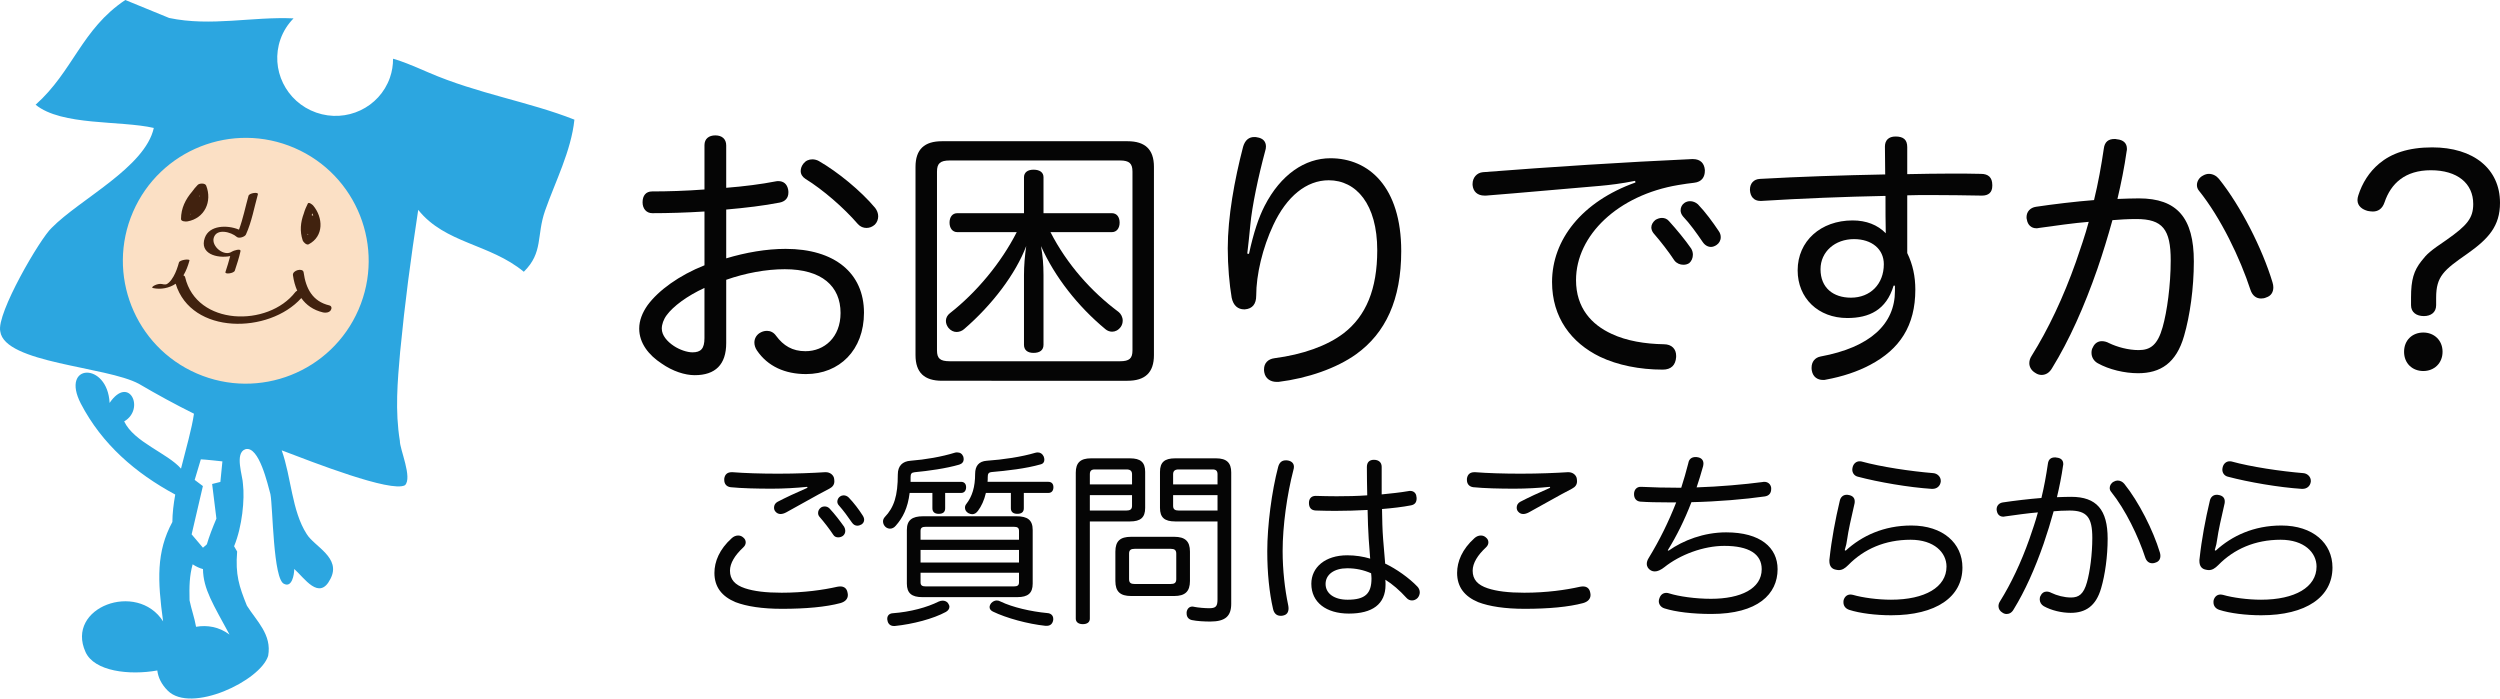
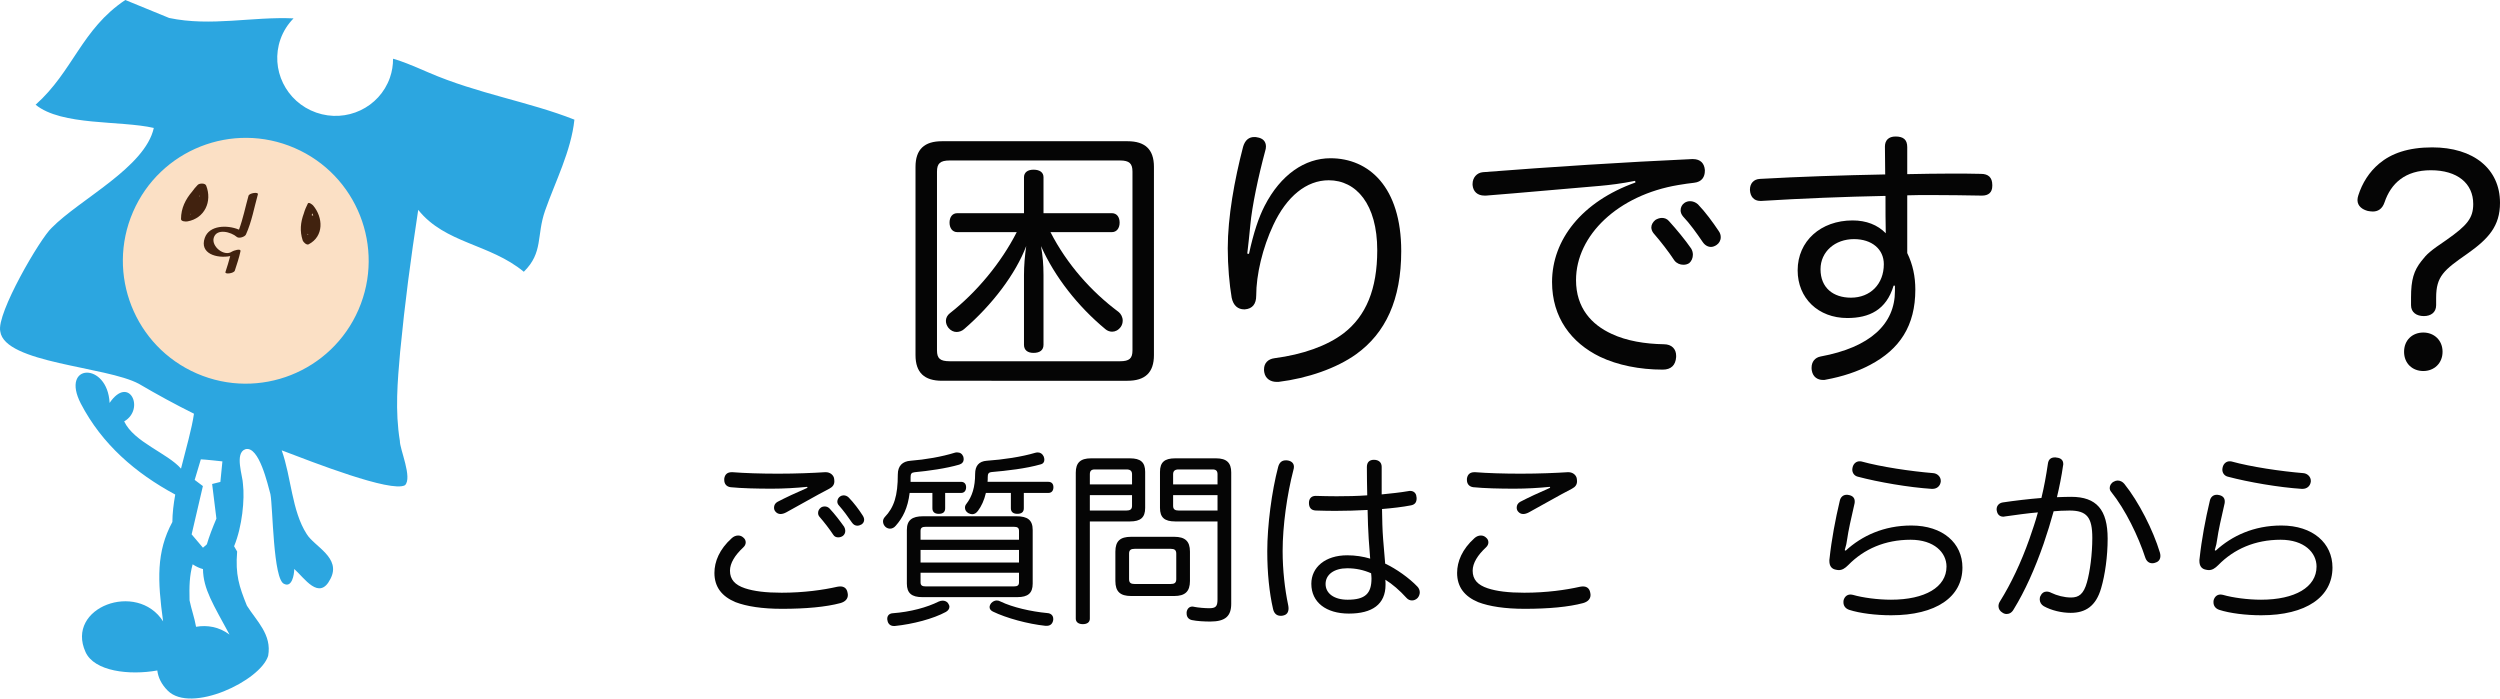
<svg xmlns="http://www.w3.org/2000/svg" version="1.1" id="レイヤー_1" x="0px" y="0px" width="186px" height="51.97px" viewBox="0 0 186 51.97" style="enable-background:new 0 0 186 51.97;" xml:space="preserve">
  <style type="text/css">
	.st0{fill:#050505;}
	.st1{fill:#FBE0C5;}
	.st2{fill:#41220F;}
	.st3{fill:#2CA6E0;}
</style>
  <g>
    <g>
      <g>
        <g>
-           <path class="st0" d="M52.413,15.736c-1.308,0.083-2.697,0.125-3.88,0.125c-0.457,0-0.726-0.352-0.726-0.809      c0-0.498,0.249-0.809,0.706-0.809c1.162,0,2.531-0.042,3.9-0.145v-3.299c0-0.477,0.331-0.726,0.808-0.726      c0.498,0,0.809,0.27,0.809,0.747v3.153c1.328-0.104,2.614-0.27,3.673-0.477c0.083-0.021,0.145-0.021,0.208-0.021      c0.374,0,0.643,0.207,0.726,0.622c0.02,0.083,0.02,0.166,0.02,0.228c0,0.415-0.248,0.664-0.643,0.746      c-1.162,0.228-2.551,0.395-3.984,0.519v3.631c1.452-0.436,2.988-0.705,4.42-0.705c3.651,0,5.83,1.805,5.83,4.751      c0,2.78-1.826,4.564-4.316,4.564c-1.535,0-2.842-0.56-3.651-1.763c-0.125-0.187-0.187-0.395-0.187-0.581      c0-0.27,0.125-0.519,0.353-0.685c0.186-0.125,0.373-0.187,0.58-0.187c0.249,0,0.498,0.104,0.685,0.373      c0.54,0.726,1.203,1.141,2.179,1.141c1.411,0,2.614-1.038,2.614-2.843c0-1.992-1.39-3.257-4.15-3.257      c-1.39,0-2.946,0.29-4.357,0.788v4.71c0,1.597-0.809,2.386-2.344,2.386c-0.726,0-1.64-0.29-2.469-0.872      c-0.954-0.622-1.66-1.514-1.66-2.593c0-0.602,0.229-1.182,0.623-1.743c0.809-1.099,2.345-2.22,4.233-2.967V15.736z       M52.413,21.421c-1.308,0.602-2.324,1.369-2.802,2.013c-0.249,0.332-0.374,0.705-0.374,1.016c0,0.498,0.395,0.955,0.892,1.286      c0.436,0.291,0.997,0.478,1.391,0.478c0.622,0,0.892-0.27,0.892-1.058V21.421z M65.11,15.466      c0.145,0.187,0.228,0.415,0.228,0.622c0,0.228-0.083,0.456-0.248,0.622c-0.187,0.166-0.395,0.249-0.623,0.249      s-0.457-0.083-0.643-0.291c-1.058-1.224-2.594-2.552-3.9-3.361c-0.228-0.145-0.352-0.352-0.352-0.581      c0-0.187,0.062-0.374,0.208-0.56c0.165-0.208,0.394-0.311,0.663-0.311c0.145,0,0.332,0.042,0.477,0.125      C62.33,12.79,64.052,14.201,65.11,15.466z" />
          <path class="st0" d="M85.853,26.42c0,1.307-0.663,1.909-1.971,1.909H70.085c-1.308,0-1.971-0.602-1.971-1.909V12.416      c0-1.307,0.663-1.909,1.971-1.909h13.797c1.308,0,1.971,0.602,1.971,1.909V26.42z M83.322,26.877      c0.705,0,0.934-0.208,0.934-0.809V12.769c0-0.602-0.229-0.83-0.934-0.83H70.666c-0.726,0-0.954,0.228-0.954,0.83v13.299      c0,0.602,0.228,0.809,0.954,0.809H83.322z M71.227,17.271c-0.374,0-0.581-0.311-0.581-0.705c0-0.415,0.208-0.705,0.581-0.705      h4.958v-2.676c0-0.352,0.27-0.56,0.706-0.56c0.477,0,0.746,0.208,0.746,0.56v2.676h5.083c0.374,0,0.58,0.291,0.58,0.705      c0,0.395-0.207,0.705-0.58,0.705h-4.565c1.225,2.386,3.029,4.419,5.062,5.934c0.187,0.145,0.312,0.395,0.312,0.643      c0,0.166-0.042,0.332-0.146,0.477c-0.186,0.249-0.414,0.353-0.643,0.353c-0.166,0-0.352-0.062-0.497-0.187      c-2.054-1.701-3.776-3.9-4.793-6.182c0.125,0.705,0.186,1.349,0.186,2.157v5.187c0,0.395-0.269,0.602-0.746,0.602      c-0.436,0-0.706-0.208-0.706-0.602v-5.187c0-0.705,0.063-1.432,0.166-2.157c-0.788,2.074-2.531,4.378-4.627,6.182      c-0.166,0.145-0.374,0.208-0.56,0.208c-0.208,0-0.436-0.104-0.602-0.311c-0.125-0.166-0.186-0.332-0.186-0.519      c0-0.208,0.103-0.415,0.29-0.56c1.992-1.556,3.818-3.755,4.98-6.038H71.227z" />
          <path class="st0" d="M92.924,18.89c0.352-1.619,0.726-2.718,1.162-3.569c1.203-2.344,3.008-3.548,4.896-3.548      c2.863,0,5.27,2.137,5.27,6.909c0,3.61-1.162,6.1-3.361,7.676c-1.452,1.038-3.59,1.785-5.768,2.054c-0.062,0-0.103,0-0.145,0      c-0.457,0-0.831-0.249-0.914-0.705c-0.02-0.083-0.02-0.166-0.02-0.228c0-0.457,0.291-0.768,0.788-0.83      c2.075-0.27,3.9-0.913,5.125-1.846c1.68-1.286,2.511-3.299,2.511-6.183c0-3.423-1.557-5.208-3.611-5.208      c-1.659,0-3.133,1.203-4.128,3.34c-0.788,1.68-1.266,3.672-1.266,5.249c0,0.602-0.269,0.975-0.85,1.016      c-0.021,0-0.042,0-0.042,0c-0.457,0-0.809-0.269-0.934-0.871c-0.166-0.975-0.291-2.345-0.291-3.673      c0-2.323,0.498-5.083,1.141-7.552c0.145-0.498,0.436-0.726,0.83-0.726c0.083,0,0.145,0,0.208,0.021      c0.436,0.062,0.663,0.311,0.663,0.685c0,0.104-0.02,0.228-0.062,0.352c-0.498,1.846-0.975,4.087-1.1,5.477      c-0.062,0.664-0.145,1.432-0.228,2.137L92.924,18.89z" />
          <path class="st0" d="M121.654,13.454c-1.016,0.208-1.908,0.311-2.593,0.373c-2.968,0.249-5.871,0.519-8.507,0.726      c-0.042,0-0.062,0-0.103,0c-0.54,0-0.851-0.311-0.892-0.788c0-0.042,0-0.062,0-0.083c0-0.456,0.311-0.83,0.768-0.871      c5.062-0.395,10.54-0.747,15.56-0.975c0.021,0,0.042,0,0.063,0c0.58,0,0.85,0.332,0.891,0.809c0,0.021,0,0.042,0,0.062      c0,0.436-0.207,0.83-0.808,0.892c-0.353,0.042-0.685,0.083-1.163,0.166c-4.481,0.747-7.614,3.735-7.614,7.075      c0,2.075,1.162,3.32,2.656,4.004c1.099,0.519,2.49,0.747,3.879,0.768c0.602,0,0.913,0.373,0.913,0.85c0,0.042,0,0.062,0,0.104      c-0.041,0.602-0.373,0.934-0.996,0.934c-1.722,0-3.361-0.332-4.668-0.955c-2.137-1.037-3.568-2.925-3.568-5.56      c0-3.133,2.199-5.976,6.204-7.407L121.654,13.454z M123.646,16.213c0.186,0,0.374,0.062,0.519,0.228      c0.58,0.643,1.203,1.39,1.66,2.054c0.083,0.145,0.125,0.291,0.125,0.457c0,0.249-0.104,0.477-0.27,0.622      c-0.125,0.083-0.269,0.124-0.436,0.124c-0.249,0-0.498-0.103-0.663-0.311c-0.437-0.664-1.017-1.411-1.557-2.033      c-0.103-0.125-0.166-0.291-0.166-0.436c0-0.208,0.125-0.415,0.312-0.561C123.314,16.275,123.48,16.213,123.646,16.213z       M125.742,14.968c0.208,0,0.414,0.083,0.58,0.228c0.56,0.581,1.12,1.349,1.535,1.971c0.125,0.166,0.166,0.332,0.166,0.478      c0,0.249-0.125,0.456-0.311,0.581c-0.125,0.083-0.27,0.145-0.415,0.145c-0.228,0-0.457-0.124-0.622-0.373      c-0.437-0.643-0.955-1.369-1.452-1.888c-0.125-0.145-0.187-0.311-0.187-0.456c0-0.228,0.104-0.436,0.291-0.561      C125.451,15.009,125.596,14.968,125.742,14.968z" />
          <path class="st0" d="M140.883,21.254c-0.54,1.805-1.805,2.407-3.444,2.407c-2.158,0-3.694-1.473-3.694-3.547      c0-2.179,1.723-3.714,4.088-3.714c1.016,0,1.867,0.332,2.468,0.955c-0.02-0.747-0.02-1.805-0.02-2.78      c-3.05,0.062-6.224,0.187-9.233,0.374c-0.02,0-0.062,0-0.083,0c-0.477,0-0.746-0.332-0.768-0.809c0-0.021,0-0.042,0-0.042      c0-0.436,0.27-0.768,0.747-0.788c2.925-0.166,6.162-0.27,9.315-0.332c0-0.726-0.02-1.452-0.02-2.075      c0-0.457,0.269-0.747,0.788-0.747c0.602,0,0.872,0.249,0.872,0.788c0,0.581,0,1.266,0,2.013c1.12-0.021,2.22-0.042,3.278-0.042      c0.747,0,1.494,0,2.2,0.021c0.56,0,0.85,0.269,0.85,0.83c0,0.021,0,0.042,0,0.062c0,0.498-0.29,0.726-0.768,0.726      c-1.224-0.021-2.51-0.042-3.859-0.042c-0.56,0-1.12,0-1.701,0.021c0,1.39,0,2.863,0,4.295c0.414,0.85,0.602,1.743,0.602,2.718      c0,2.697-1.162,4.44-3.362,5.602c-0.934,0.498-2.054,0.872-3.299,1.1c-0.062,0.021-0.125,0.021-0.208,0.021      c-0.414,0-0.746-0.228-0.83-0.685c-0.02-0.083-0.02-0.166-0.02-0.228c0-0.436,0.248-0.747,0.663-0.83      c3.714-0.685,5.539-2.427,5.539-4.876v-0.394H140.883z M137.937,17.79c-1.411,0-2.49,0.934-2.49,2.241      c0,1.39,0.954,2.116,2.262,2.116c1.452,0,2.448-1.017,2.448-2.49C140.157,18.537,139.264,17.79,137.937,17.79z" />
-           <path class="st0" d="M156.522,11.067c0.062-0.539,0.374-0.726,0.788-0.726c0.063,0,0.125,0,0.187,0.021      c0.477,0.041,0.746,0.29,0.746,0.705c0,0.062,0,0.125-0.021,0.187c-0.165,1.182-0.414,2.407-0.684,3.548      c0.602-0.021,1.099-0.042,1.597-0.042c2.842,0,4.087,1.452,4.087,4.689c0,1.992-0.291,4.046-0.726,5.539      c-0.58,2.033-1.763,2.78-3.423,2.78c-0.996,0-2.157-0.269-3.008-0.747c-0.291-0.166-0.457-0.456-0.457-0.767      c0-0.145,0.021-0.291,0.104-0.415c0.125-0.29,0.374-0.456,0.663-0.456c0.166,0,0.353,0.042,0.54,0.145      c0.602,0.29,1.431,0.519,2.199,0.519c0.872,0,1.411-0.374,1.785-1.702c0.332-1.162,0.602-3.133,0.602-4.979      c0-2.303-0.602-3.07-2.552-3.07c-0.705,0-1.265,0.041-1.784,0.083c-0.332,1.204-0.706,2.428-1.12,3.631      c-0.975,2.801-2.096,5.311-3.362,7.365c-0.208,0.373-0.497,0.519-0.788,0.519c-0.146,0-0.311-0.042-0.457-0.145      c-0.291-0.166-0.457-0.436-0.457-0.726c0-0.166,0.042-0.352,0.166-0.539c1.245-1.992,2.366-4.357,3.299-6.992      c0.332-0.975,0.685-1.971,0.955-2.988c-1.058,0.083-2.531,0.291-3.714,0.457c-0.063,0.021-0.125,0.021-0.186,0.021      c-0.353,0-0.643-0.228-0.706-0.664c-0.02-0.042-0.02-0.104-0.02-0.166c0-0.395,0.269-0.705,0.705-0.768      c1.245-0.187,2.967-0.394,4.316-0.498C156.107,13.62,156.335,12.333,156.522,11.067z M169.136,21.379      c0,0.373-0.186,0.643-0.519,0.747c-0.125,0.062-0.269,0.083-0.394,0.083c-0.352,0-0.643-0.208-0.788-0.643      c-0.768-2.345-2.2-5.353-3.839-7.386c-0.103-0.125-0.145-0.27-0.145-0.415c0-0.269,0.165-0.56,0.456-0.705      c0.146-0.083,0.291-0.124,0.436-0.124c0.291,0,0.56,0.145,0.747,0.373c1.619,2.013,3.236,5.208,3.984,7.697      C169.116,21.13,169.136,21.275,169.136,21.379z" />
          <path class="st0" d="M181.249,22.707c0,0.539-0.394,0.809-0.914,0.809c-0.539,0-0.954-0.27-0.954-0.809v-0.581      c0-1.307,0.208-1.992,0.768-2.697c0.415-0.539,0.643-0.747,1.868-1.577c1.535-1.079,1.991-1.618,1.991-2.676      c0-1.535-1.182-2.51-3.153-2.51c-1.909,0-2.968,0.975-3.445,2.386c-0.166,0.498-0.497,0.685-0.871,0.685      c-0.125,0-0.249-0.021-0.374-0.042c-0.394-0.103-0.768-0.352-0.768-0.809c0-0.104,0.021-0.228,0.063-0.353      c0.29-0.913,0.809-1.743,1.556-2.365c0.892-0.747,2.137-1.203,3.942-1.203c3.071,0,5.042,1.597,5.042,4.128      c0,1.722-0.851,2.676-2.448,3.797c-1.723,1.203-2.303,1.66-2.303,3.257V22.707z M181.726,26.172      c0,0.871-0.643,1.432-1.431,1.432c-0.809,0-1.432-0.561-1.432-1.432c0-0.872,0.623-1.432,1.432-1.432      C181.083,24.74,181.726,25.3,181.726,26.172z" />
        </g>
      </g>
      <g>
        <g>
          <path class="st0" d="M54.448,40.035c0.138-0.124,0.303-0.193,0.468-0.193c0.138,0,0.262,0.041,0.372,0.138      c0.138,0.11,0.193,0.234,0.193,0.372c0,0.124-0.056,0.261-0.179,0.372c-0.62,0.578-0.992,1.17-0.992,1.735      c0,0.661,0.372,1.06,1.115,1.308c0.661,0.22,1.543,0.331,2.727,0.331c1.652,0,3.098-0.207,4.13-0.441      c0.083-0.014,0.165-0.027,0.234-0.027c0.29,0,0.482,0.151,0.537,0.441c0.014,0.068,0.028,0.137,0.028,0.192      c0,0.303-0.207,0.509-0.551,0.606c-1.075,0.289-2.575,0.427-4.351,0.427c-1.46,0-2.629-0.179-3.456-0.496      c-1.019-0.426-1.57-1.129-1.57-2.175C53.154,41.783,53.525,40.861,54.448,40.035z M60.052,36.221      c-0.799,0.083-1.762,0.137-2.63,0.137c-1.115,0-2.243-0.027-3.07-0.11c-0.303-0.042-0.468-0.248-0.468-0.537      c0-0.028,0-0.055,0-0.097c0.042-0.317,0.234-0.482,0.551-0.482c0.027,0,0.055,0,0.069,0c0.867,0.069,2.093,0.11,3.387,0.11      c1.362,0,2.629-0.055,3.483-0.11c0.013,0,0.042,0,0.069,0c0.289,0,0.537,0.179,0.606,0.427c0.014,0.083,0.027,0.165,0.027,0.248      c0,0.234-0.11,0.413-0.372,0.55c-1.019,0.524-2.161,1.198-3.208,1.762c-0.152,0.083-0.303,0.124-0.427,0.124      c-0.151,0-0.289-0.069-0.385-0.192c-0.069-0.083-0.096-0.179-0.096-0.289c0-0.166,0.082-0.331,0.261-0.427      c0.606-0.317,1.376-0.675,2.23-1.046L60.052,36.221z M61.36,37.68c0.125,0,0.248,0.042,0.359,0.152      c0.399,0.426,0.785,0.936,1.088,1.363c0.055,0.096,0.082,0.207,0.082,0.303c0,0.151-0.069,0.289-0.179,0.372      c-0.096,0.069-0.22,0.11-0.343,0.11c-0.152,0-0.29-0.055-0.372-0.193c-0.29-0.441-0.675-0.936-1.033-1.349      c-0.069-0.083-0.096-0.179-0.096-0.275c0-0.151,0.069-0.289,0.192-0.385C61.14,37.708,61.25,37.68,61.36,37.68z M62.764,36.854      c0.138,0,0.275,0.055,0.385,0.166c0.372,0.385,0.758,0.895,1.019,1.308c0.083,0.124,0.125,0.234,0.125,0.344      c0,0.138-0.069,0.262-0.193,0.344c-0.096,0.055-0.206,0.096-0.316,0.096c-0.138,0-0.29-0.069-0.399-0.234      c-0.29-0.427-0.647-0.909-0.964-1.267c-0.083-0.083-0.124-0.193-0.124-0.289c0-0.151,0.082-0.303,0.207-0.386      C62.585,36.882,62.668,36.854,62.764,36.854z" />
          <path class="st0" d="M67.677,36.675c-0.138,1.129-0.509,1.845-1.032,2.437c-0.125,0.151-0.275,0.22-0.427,0.22      c-0.11,0-0.234-0.042-0.33-0.124c-0.11-0.096-0.192-0.248-0.192-0.413c0-0.11,0.041-0.22,0.124-0.317      c0.702-0.73,0.977-1.597,0.977-3.18c0-0.634,0.344-0.977,0.95-1.019c1.074-0.083,2.299-0.289,3.318-0.606      c0.056-0.014,0.11-0.014,0.152-0.014c0.22,0,0.372,0.11,0.454,0.317c0.014,0.069,0.027,0.138,0.027,0.193      c0,0.179-0.109,0.33-0.33,0.399c-0.992,0.289-2.299,0.468-3.318,0.565c-0.234,0.027-0.303,0.11-0.303,0.372      c0,0.124,0,0.234,0,0.344h3.759c0.234,0,0.372,0.151,0.372,0.399c0,0.262-0.138,0.427-0.372,0.427H70.32v1.142      c0,0.262-0.138,0.413-0.482,0.413c-0.303,0-0.468-0.151-0.468-0.413v-1.142H67.677z M70.128,44.688      c0.151,0,0.303,0.055,0.399,0.179c0.069,0.097,0.11,0.193,0.11,0.275c0,0.151-0.096,0.289-0.262,0.385      c-0.936,0.509-2.45,0.909-3.799,1.047c-0.028,0-0.056,0-0.069,0c-0.262,0-0.441-0.151-0.482-0.427      c-0.014-0.042-0.014-0.083-0.014-0.11c0-0.248,0.165-0.399,0.413-0.413c1.322-0.097,2.56-0.441,3.414-0.868      C69.934,44.715,70.032,44.688,70.128,44.688z M75.621,38.41c0.84,0,1.211,0.289,1.211,1.019v3.993      c0,0.716-0.359,1.005-1.142,1.005h-7.078c-0.771,0-1.142-0.289-1.142-1.005v-3.993c0-0.73,0.386-1.019,1.211-1.019H75.621z       M75.814,40.158v-0.661c0-0.234-0.124-0.303-0.386-0.303h-6.553c-0.262,0-0.386,0.069-0.386,0.303v0.661H75.814z M75.814,40.916      h-7.325v0.936h7.325V40.916z M68.489,42.609v0.716c0,0.234,0.124,0.303,0.386,0.303h6.553c0.262,0,0.386-0.069,0.386-0.303      v-0.716H68.489z M73.35,36.675c-0.125,0.537-0.331,0.991-0.593,1.335c-0.124,0.165-0.261,0.248-0.426,0.248      c-0.083,0-0.179-0.027-0.29-0.083c-0.165-0.096-0.247-0.248-0.247-0.399c0-0.097,0.027-0.193,0.096-0.275      c0.441-0.565,0.66-1.267,0.66-2.244c0-0.593,0.275-0.936,0.868-0.978c1.211-0.083,2.588-0.289,3.607-0.592      c0.056-0.014,0.125-0.027,0.179-0.027c0.192,0,0.344,0.096,0.441,0.289c0.042,0.096,0.055,0.179,0.055,0.261      c0,0.151-0.082,0.289-0.247,0.331c-1.144,0.33-2.575,0.482-3.662,0.578c-0.248,0.027-0.303,0.124-0.303,0.385      c0,0.11,0,0.234-0.014,0.344h4.529c0.234,0,0.372,0.151,0.372,0.399c0,0.262-0.138,0.427-0.372,0.427h-1.831v1.142      c0,0.262-0.151,0.413-0.481,0.413c-0.317,0-0.482-0.151-0.482-0.413v-1.142H73.35z M78.361,46.037c0,0.028,0,0.055,0,0.083      c-0.042,0.275-0.207,0.441-0.482,0.441c-0.027,0-0.069,0-0.096,0c-1.309-0.137-2.919-0.578-3.911-1.06      c-0.165-0.083-0.247-0.193-0.247-0.331c0-0.096,0.041-0.192,0.124-0.303c0.124-0.124,0.261-0.192,0.413-0.192      c0.096,0,0.192,0.027,0.289,0.083c0.881,0.427,2.272,0.743,3.456,0.853C78.182,45.624,78.361,45.79,78.361,46.037z" />
          <path class="st0" d="M81.085,46.024c0,0.275-0.207,0.413-0.524,0.413c-0.303,0-0.523-0.138-0.523-0.413V35.16      c0-0.73,0.343-1.06,1.128-1.06h2.905c0.785,0,1.129,0.289,1.129,1.005v2.685c0,0.716-0.344,1.005-1.129,1.005h-2.987V46.024z       M84.224,35.284c0-0.262-0.152-0.358-0.413-0.358h-2.354c-0.248,0-0.372,0.096-0.372,0.358v0.757h3.139V35.284z M83.81,37.983      c0.261,0,0.413-0.083,0.413-0.344V36.84h-3.139v1.143H83.81z M87.362,39.938c0.799,0,1.171,0.317,1.171,1.101v2.189      c0,0.785-0.372,1.115-1.171,1.115h-3.208c-0.812,0-1.17-0.33-1.17-1.115v-2.189c0-0.784,0.358-1.101,1.17-1.101H87.362z       M87.101,43.449c0.275,0,0.413-0.083,0.413-0.358v-1.9c0-0.275-0.138-0.358-0.413-0.358h-2.685      c-0.275,0-0.413,0.083-0.413,0.358v1.9c0,0.275,0.138,0.358,0.413,0.358H87.101z M87.431,38.795      c-0.785,0-1.128-0.289-1.128-1.005v-2.685c0-0.716,0.343-1.005,1.128-1.005h3.044c0.784,0,1.128,0.33,1.128,1.046v9.775      c0,0.909-0.426,1.322-1.556,1.322c-0.441,0-0.977-0.027-1.376-0.11c-0.234-0.055-0.386-0.22-0.386-0.496      c0-0.028,0-0.069,0-0.096c0.042-0.262,0.207-0.413,0.427-0.413c0.027,0,0.069,0,0.096,0.014c0.33,0.069,0.854,0.11,1.142,0.11      c0.482,0,0.633-0.11,0.633-0.647v-5.81H87.431z M90.584,35.284c0-0.262-0.124-0.358-0.372-0.358h-2.519      c-0.262,0-0.413,0.096-0.413,0.358v0.757h3.304V35.284z M90.584,36.84H87.28v0.799c0,0.262,0.151,0.344,0.413,0.344h2.891V36.84      z" />
          <path class="st0" d="M96.268,34.733c0,0.083-0.014,0.151-0.042,0.248c-0.468,1.803-0.798,4.13-0.798,6.017      c0,1.418,0.165,2.85,0.412,4.02c0.014,0.083,0.028,0.166,0.028,0.234c0,0.303-0.125,0.495-0.427,0.55      c-0.055,0.014-0.124,0.014-0.165,0.014c-0.303,0-0.495-0.192-0.564-0.523c-0.275-1.198-0.427-2.671-0.427-4.282      c0-1.9,0.331-4.461,0.812-6.279c0.096-0.344,0.29-0.482,0.565-0.482c0.055,0,0.109,0,0.178,0.014      C96.116,34.321,96.268,34.486,96.268,34.733z M104.79,36.537c0.042-0.014,0.083-0.014,0.125-0.014      c0.275,0,0.454,0.179,0.468,0.441c0.013,0.041,0.013,0.083,0.013,0.124c0,0.289-0.138,0.455-0.412,0.509      c-0.634,0.124-1.363,0.207-2.162,0.275c0.014,0.812,0.028,1.556,0.083,2.244c0.042,0.523,0.11,1.225,0.152,1.817      c0.825,0.386,1.79,1.074,2.395,1.708c0.11,0.11,0.179,0.275,0.179,0.427c0,0.151-0.056,0.303-0.166,0.426      c-0.124,0.124-0.274,0.179-0.412,0.179c-0.138,0-0.29-0.055-0.4-0.179c-0.537-0.592-1.059-1.033-1.583-1.363      c0.014,0.124,0.014,0.275,0.014,0.372c0,1.46-0.992,2.148-2.727,2.148c-1.693,0-2.794-0.84-2.794-2.217      c0-1.226,1.032-2.12,2.671-2.12c0.619,0,1.197,0.096,1.707,0.248c-0.041-0.454-0.082-1.005-0.109-1.459      c-0.042-0.661-0.069-1.377-0.083-2.162c-0.758,0.042-1.597,0.069-2.423,0.069c-0.482,0-0.964-0.014-1.432-0.027      c-0.359-0.014-0.509-0.234-0.509-0.565c0-0.317,0.179-0.523,0.495-0.523c0,0,0.014,0,0.027,0      c0.496,0.014,1.019,0.027,1.543,0.027c0.743,0,1.514-0.014,2.272-0.069c-0.014-0.688-0.027-1.404-0.027-2.106      c0-0.358,0.192-0.537,0.523-0.537c0.359,0,0.578,0.193,0.578,0.523c0,0.234,0,0.468,0,0.702c0,0.468,0,0.922,0,1.349      C103.469,36.716,104.157,36.647,104.79,36.537z M100.234,42.279c-0.977,0-1.611,0.468-1.611,1.17c0,0.702,0.634,1.17,1.639,1.17      c1.322,0,1.777-0.468,1.777-1.584c0-0.124-0.014-0.22-0.028-0.385C101.445,42.403,100.867,42.279,100.234,42.279z" />
          <path class="st0" d="M109.704,40.035c0.137-0.124,0.303-0.193,0.468-0.193c0.138,0,0.261,0.041,0.372,0.138      c0.138,0.11,0.192,0.234,0.192,0.372c0,0.124-0.055,0.261-0.179,0.372c-0.619,0.578-0.991,1.17-0.991,1.735      c0,0.661,0.372,1.06,1.115,1.308c0.66,0.22,1.542,0.331,2.726,0.331c1.652,0,3.098-0.207,4.13-0.441      c0.083-0.014,0.165-0.027,0.234-0.027c0.29,0,0.482,0.151,0.538,0.441c0.013,0.068,0.027,0.137,0.027,0.192      c0,0.303-0.207,0.509-0.551,0.606c-1.074,0.289-2.575,0.427-4.351,0.427c-1.458,0-2.629-0.179-3.456-0.496      c-1.019-0.426-1.569-1.129-1.569-2.175C108.409,41.783,108.781,40.861,109.704,40.035z M115.307,36.221      c-0.798,0.083-1.762,0.137-2.629,0.137c-1.115,0-2.244-0.027-3.071-0.11c-0.303-0.042-0.468-0.248-0.468-0.537      c0-0.028,0-0.055,0-0.097c0.042-0.317,0.234-0.482,0.551-0.482c0.027,0,0.055,0,0.069,0c0.867,0.069,2.093,0.11,3.387,0.11      c1.363,0,2.629-0.055,3.483-0.11c0.014,0,0.042,0,0.069,0c0.29,0,0.537,0.179,0.606,0.427c0.014,0.083,0.027,0.165,0.027,0.248      c0,0.234-0.109,0.413-0.372,0.55c-1.019,0.524-2.161,1.198-3.208,1.762c-0.151,0.083-0.303,0.124-0.426,0.124      c-0.152,0-0.29-0.069-0.386-0.192c-0.069-0.083-0.096-0.179-0.096-0.289c0-0.166,0.082-0.331,0.261-0.427      c0.606-0.317,1.377-0.675,2.23-1.046L115.307,36.221z" />
-           <path class="st0" d="M124.144,40.97c1.088-0.771,2.629-1.363,4.281-1.363c2.561,0,3.828,1.142,3.828,2.74      c0,1.845-1.46,3.332-4.928,3.332c-1.391,0-2.658-0.151-3.483-0.413c-0.275-0.083-0.427-0.303-0.427-0.537      c0-0.068,0.014-0.137,0.042-0.206c0.083-0.262,0.261-0.413,0.523-0.413c0.069,0,0.138,0.014,0.221,0.042      c0.702,0.22,1.927,0.399,3.098,0.399c2.216,0,3.772-0.757,3.772-2.203c0-1.129-0.95-1.735-2.781-1.735      c-1.542,0-3.291,0.647-4.475,1.597c-0.274,0.207-0.495,0.303-0.688,0.303c-0.125,0-0.221-0.027-0.317-0.083      c-0.165-0.096-0.289-0.261-0.289-0.482c0-0.124,0.041-0.275,0.138-0.427c0.84-1.377,1.487-2.712,2.051-4.145      c-0.221,0-0.441,0-0.661,0c-0.729,0-1.445-0.014-2.009-0.055c-0.303-0.028-0.468-0.248-0.468-0.551c0-0.014,0-0.027,0-0.041      c0.013-0.303,0.207-0.509,0.481-0.509c0.014,0,0.042,0,0.056,0c0.84,0.041,1.831,0.069,2.974,0.069      c0.192-0.578,0.358-1.185,0.524-1.818c0.055-0.344,0.274-0.468,0.55-0.468c0.042,0,0.096,0,0.138,0.014      c0.29,0.041,0.441,0.22,0.441,0.468c0,0.069-0.013,0.138-0.027,0.207c-0.151,0.537-0.317,1.088-0.482,1.569      c1.708-0.055,3.552-0.22,4.915-0.399c0.042-0.014,0.083-0.014,0.125-0.014c0.261,0,0.468,0.165,0.509,0.441      c0,0.027,0,0.068,0,0.096c0,0.317-0.179,0.509-0.482,0.55c-1.446,0.207-3.497,0.386-5.452,0.427      c-0.509,1.322-1.102,2.519-1.762,3.58L124.144,40.97z" />
          <path class="st0" d="M137.317,40.97c1.198-1.101,2.836-1.872,4.888-1.872c2.354,0,3.8,1.322,3.8,3.125      c0,2.189-1.956,3.553-5.301,3.553c-1.142,0-2.341-0.151-3.111-0.4c-0.261-0.083-0.441-0.275-0.441-0.564      c0-0.055,0-0.11,0.014-0.166c0.082-0.275,0.274-0.413,0.509-0.413c0.069,0,0.124,0.014,0.192,0.027      c0.716,0.207,1.844,0.358,2.823,0.358c2.533,0,4.13-0.936,4.13-2.465c0-1.046-0.923-1.996-2.671-1.996      c-1.9,0-3.47,0.689-4.641,1.886c-0.247,0.248-0.454,0.372-0.702,0.372c-0.069,0-0.138-0.014-0.207-0.027      c-0.316-0.055-0.495-0.262-0.495-0.661c0-0.042,0-0.11,0.013-0.166c0.152-1.432,0.441-2.946,0.758-4.282      c0.055-0.289,0.248-0.468,0.524-0.468c0.041,0,0.082,0,0.124,0.014c0.289,0.041,0.468,0.207,0.468,0.468      c0,0.055,0,0.11-0.013,0.166c-0.248,1.046-0.482,2.148-0.538,2.588c-0.041,0.317-0.096,0.578-0.192,0.881L137.317,40.97z       M143.843,35.202c0.303,0.027,0.55,0.275,0.55,0.564c0,0.028,0,0.042,0,0.069c-0.042,0.331-0.289,0.537-0.619,0.537      c-0.014,0-0.042,0-0.056,0c-1.693-0.11-3.951-0.496-5.507-0.909c-0.262-0.069-0.4-0.289-0.4-0.523      c0-0.069,0.014-0.124,0.028-0.192c0.069-0.262,0.275-0.427,0.509-0.427c0.055,0,0.096,0,0.151,0.014      C139.933,34.733,142.163,35.064,143.843,35.202z" />
          <path class="st0" d="M152.362,34.513c0.042-0.358,0.248-0.482,0.524-0.482c0.042,0,0.082,0,0.124,0.014      c0.317,0.027,0.496,0.193,0.496,0.468c0,0.042,0,0.083-0.014,0.124c-0.11,0.785-0.275,1.597-0.455,2.354      c0.4-0.014,0.73-0.027,1.06-0.027c1.886,0,2.712,0.964,2.712,3.111c0,1.322-0.192,2.685-0.482,3.676      c-0.385,1.35-1.17,1.845-2.272,1.845c-0.66,0-1.431-0.179-1.996-0.495c-0.192-0.11-0.303-0.303-0.303-0.509      c0-0.097,0.014-0.193,0.069-0.275c0.083-0.193,0.248-0.303,0.441-0.303c0.11,0,0.234,0.027,0.359,0.096      c0.399,0.193,0.95,0.344,1.46,0.344c0.577,0,0.936-0.248,1.184-1.129c0.22-0.771,0.399-2.079,0.399-3.304      c0-1.528-0.399-2.037-1.693-2.037c-0.468,0-0.84,0.027-1.184,0.055c-0.221,0.799-0.468,1.611-0.743,2.41      c-0.647,1.859-1.391,3.525-2.231,4.888c-0.137,0.248-0.33,0.344-0.523,0.344c-0.096,0-0.207-0.027-0.303-0.096      c-0.192-0.11-0.303-0.289-0.303-0.482c0-0.11,0.027-0.234,0.11-0.358c0.825-1.322,1.569-2.892,2.189-4.64      c0.22-0.647,0.455-1.308,0.633-1.983c-0.702,0.055-1.679,0.193-2.464,0.303c-0.042,0.014-0.083,0.014-0.124,0.014      c-0.234,0-0.427-0.151-0.469-0.441c-0.013-0.028-0.013-0.069-0.013-0.11c0-0.261,0.179-0.468,0.468-0.509      c0.826-0.124,1.969-0.261,2.864-0.33C152.087,36.207,152.239,35.353,152.362,34.513z M160.734,41.356      c0,0.248-0.124,0.426-0.344,0.495c-0.082,0.042-0.178,0.055-0.261,0.055c-0.234,0-0.426-0.138-0.523-0.427      c-0.509-1.556-1.46-3.552-2.547-4.901c-0.069-0.083-0.096-0.179-0.096-0.275c0-0.179,0.109-0.372,0.303-0.468      c0.096-0.055,0.192-0.083,0.289-0.083c0.192,0,0.372,0.097,0.496,0.248c1.074,1.335,2.147,3.456,2.644,5.108      C160.72,41.191,160.734,41.287,160.734,41.356z" />
          <path class="st0" d="M164.848,40.97c1.198-1.101,2.836-1.872,4.888-1.872c2.354,0,3.8,1.322,3.8,3.125      c0,2.189-1.956,3.553-5.301,3.553c-1.142,0-2.341-0.151-3.111-0.4c-0.261-0.083-0.441-0.275-0.441-0.564      c0-0.055,0-0.11,0.014-0.166c0.082-0.275,0.274-0.413,0.509-0.413c0.069,0,0.124,0.014,0.192,0.027      c0.716,0.207,1.844,0.358,2.823,0.358c2.533,0,4.13-0.936,4.13-2.465c0-1.046-0.923-1.996-2.671-1.996      c-1.9,0-3.47,0.689-4.641,1.886c-0.247,0.248-0.454,0.372-0.702,0.372c-0.069,0-0.138-0.014-0.207-0.027      c-0.316-0.055-0.495-0.262-0.495-0.661c0-0.042,0-0.11,0.013-0.166c0.152-1.432,0.441-2.946,0.758-4.282      c0.055-0.289,0.248-0.468,0.524-0.468c0.041,0,0.082,0,0.124,0.014c0.289,0.041,0.468,0.207,0.468,0.468      c0,0.055,0,0.11-0.013,0.166c-0.248,1.046-0.482,2.148-0.538,2.588c-0.041,0.317-0.096,0.578-0.192,0.881L164.848,40.97z       M171.375,35.202c0.303,0.027,0.55,0.275,0.55,0.564c0,0.028,0,0.042,0,0.069c-0.042,0.331-0.289,0.537-0.619,0.537      c-0.014,0-0.042,0-0.056,0c-1.693-0.11-3.951-0.496-5.507-0.909c-0.262-0.069-0.4-0.289-0.4-0.523      c0-0.069,0.014-0.124,0.028-0.192c0.069-0.262,0.275-0.427,0.509-0.427c0.055,0,0.096,0,0.151,0.014      C167.464,34.733,169.694,35.064,171.375,35.202z" />
        </g>
      </g>
    </g>
    <g>
      <ellipse transform="matrix(0.489 -0.872 0.872 0.489 -7.938 25.854)" class="st1" cx="18.099" cy="19.703" rx="9.579" ry="9.579" />
      <g>
        <path class="st2" d="M22.523,17.893c0.041,0.121,0.29,0.363,0.437,0.286c1.152-0.6,1.09-1.994,0.335-2.893     c-0.042-0.052-0.324-0.281-0.392-0.144c-0.12,0.239-0.228,0.483-0.299,0.74C22.36,16.534,22.29,17.195,22.523,17.893z      M22.887,17.391c0.015,0.016,0.032,0.031,0.049,0.045c-0.016,0.017-0.03,0.035-0.047,0.052     C22.887,17.456,22.889,17.424,22.887,17.391z M23.187,16.005c0.02-0.044,0.034-0.09,0.055-0.134     c0.023,0.06,0.047,0.12,0.061,0.182C23.262,16.029,23.223,16.013,23.187,16.005z" />
        <path class="st2" d="M13.944,16.473c1.282-0.226,1.859-1.484,1.396-2.664c-0.079-0.203-0.502-0.183-0.628-0.054     c-0.164,0.168-0.296,0.327-0.407,0.487c-0.505,0.59-0.833,1.244-0.838,2.05C13.464,16.484,13.822,16.495,13.944,16.473z      M14.801,14.609c0.013-0.026,0.029-0.051,0.044-0.076c0.001,0.025,0.001,0.049,0.001,0.074     C14.83,14.606,14.816,14.608,14.801,14.609z M14.168,15.915c0.017,0.003,0.034,0.001,0.052,0.003     c-0.018,0.013-0.038,0.024-0.057,0.036C14.166,15.942,14.166,15.928,14.168,15.915z" />
        <path class="st2" d="M15.236,17.699c-0.412,1.178,0.904,1.544,1.891,1.355c-0.101,0.4-0.227,0.79-0.354,1.185     c-0.063,0.194,0.629,0.104,0.697-0.104c0.154-0.478,0.316-0.946,0.421-1.438c0.054-0.252-0.549-0.037-0.624,0.017     c-0.576,0.416-1.56-0.378-1.363-1.028c0.217-0.715,1.28-0.436,1.717-0.057c0.157,0.136,0.596-0.005,0.676-0.181     c0.434-0.955,0.607-1.982,0.889-2.986c0.057-0.203-0.638-0.104-0.697,0.104c-0.237,0.844-0.406,1.701-0.709,2.52     C16.904,16.716,15.567,16.752,15.236,17.699z" />
-         <path class="st2" d="M24.5,22.721c-1.249-0.297-1.748-1.26-1.911-2.46c-0.048-0.354-0.844-0.159-0.794,0.213     c0.057,0.419,0.165,0.805,0.318,1.156c-0.055,0.025-0.105,0.056-0.139,0.099c-2.029,2.629-7.352,2.522-8.2-1.104     c-0.016-0.069-0.066-0.111-0.127-0.139c0.206-0.341,0.345-0.727,0.45-1.103c0.042-0.15-0.727-0.054-0.782,0.143     c-0.1,0.358-0.219,0.714-0.403,1.038c-0.095,0.168-0.206,0.33-0.349,0.461c-0.183,0.167-0.27,0.16-0.516,0.107     c-0.172-0.037-0.402,0.023-0.554,0.104c-0.061,0.032-0.277,0.16-0.1,0.198c0.564,0.121,1.195,0.006,1.677-0.325     c1.167,3.824,6.957,3.734,9.346,1.067c0.365,0.515,0.89,0.895,1.622,1.069c0.182,0.043,0.441,0.016,0.561-0.15     C24.696,22.961,24.695,22.767,24.5,22.721z" />
      </g>
      <path class="st3" d="M31.88,5.393c-1.292-0.563-2.101-0.885-2.637-1.024c0.002,0.47-0.07,0.945-0.234,1.412    c-0.779,2.222-3.234,3.384-5.483,2.595c-2.248-0.788-3.44-3.229-2.661-5.451c0.212-0.605,0.553-1.128,0.975-1.558    c-3.078-0.141-6.147,0.624-9.255-0.03L9.323,0C6.068,2.172,5.44,5.306,2.649,7.792c1.939,1.583,6.308,1.157,8.794,1.727    c-0.646,2.936-5.503,5.299-7.592,7.427c-0.842,0.758-4.138,6.398-3.831,7.711c0.32,2.37,7.889,2.597,10.31,3.898    c1.366,0.802,2.719,1.54,4.101,2.225c-0.155,1.103-0.583,2.568-0.964,4.087c-1.009-1.156-3.497-1.967-4.228-3.514    c1.579-0.919,0.363-3.495-1.085-1.375c-0.149-3.065-3.686-2.958-2.142,0.047c1.572,3.022,4.067,5.177,7.026,6.77    c-0.13,0.714-0.208,1.401-0.213,2.04c-1.206,2.224-1.105,4.352-0.691,7.394c-1.934-3.026-7.283-1.043-5.768,2.287    c0.65,1.433,3.252,1.741,5.338,1.367c0.061,0.511,0.3,1.027,0.778,1.503c1.728,1.722,6.897-0.726,7.47-2.596    c0.285-1.579-0.865-2.584-1.585-3.732c-0.577-1.437-0.865-2.298-0.723-4.023l-0.227-0.394c0.611-1.475,0.794-3.512,0.66-4.62    c-0.001-0.558-0.654-2.321,0.183-2.6c1.02-0.279,1.674,2.691,1.859,3.341c0.188,0.928,0.194,6.404,1.03,6.683    c0.557,0.277,0.742-0.65,0.742-1.114c0.743,0.649,1.859,2.411,2.693,0.739c0.833-1.579-1.209-2.412-1.767-3.339    c-1.114-1.736-1.137-4.201-1.857-6.226c2.332,0.889,8.131,3.158,9.169,2.597c0.577-0.551-0.395-2.699-0.378-3.296    c-0.367-2.236-0.174-4.427,0.019-6.618c0.369-3.786,0.76-6.715,1.346-10.575c1.998,2.508,5.329,2.515,7.856,4.606    c1.465-1.443,0.927-2.676,1.585-4.553c0.752-2.145,1.94-4.439,2.18-6.764C39.366,7.566,35.544,6.979,31.88,5.393z M14.484,35.705    l0.458-1.53c0.229,0,1.605,0.152,1.605,0.152l-0.151,1.528l-0.613,0.154l0.318,2.575c-0.311,0.73-0.548,1.359-0.711,1.914    l-0.29,0.252l-0.842-0.993l0.837-3.594L14.484,35.705z M14.587,46.633c-0.114-0.661-0.353-1.317-0.485-1.968    c-0.023-1.052-0.009-1.812,0.231-2.68c0.273,0.179,0.529,0.293,0.769,0.355c0.018,1.487,0.771,2.642,1.975,4.874    C16.296,46.629,15.412,46.49,14.587,46.633z M26.676,23.033c-2.006,4.634-7.389,6.765-12.023,4.759    c-4.634-2.006-6.764-7.39-4.758-12.023c2.006-4.634,7.389-6.765,12.023-4.758C26.551,13.016,28.682,18.4,26.676,23.033z" />
    </g>
  </g>
</svg>